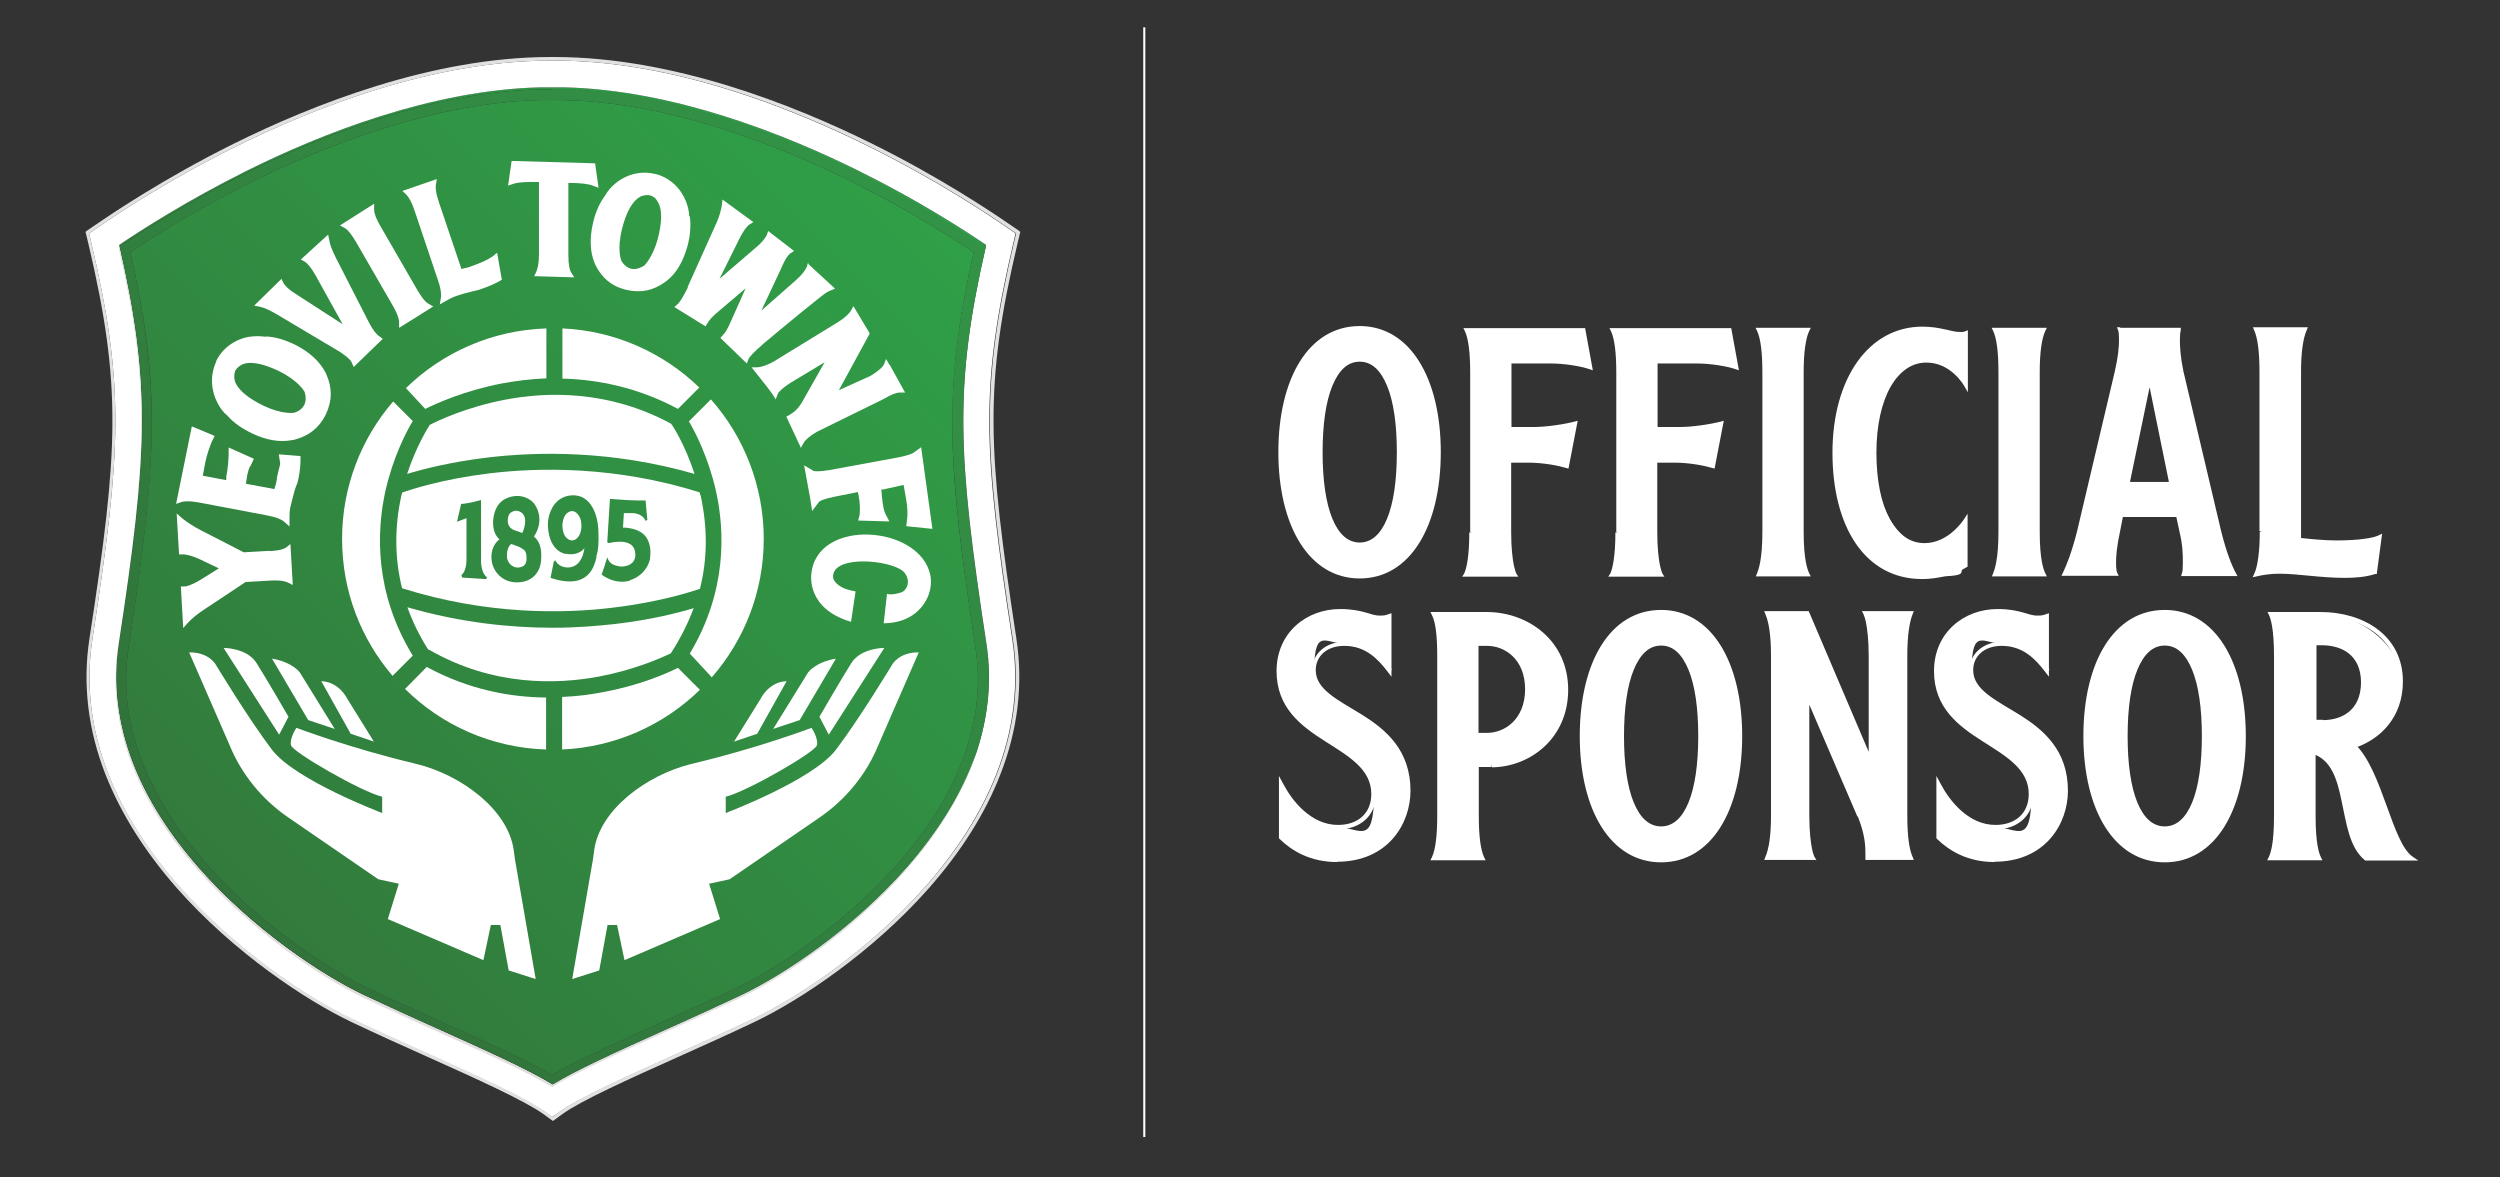
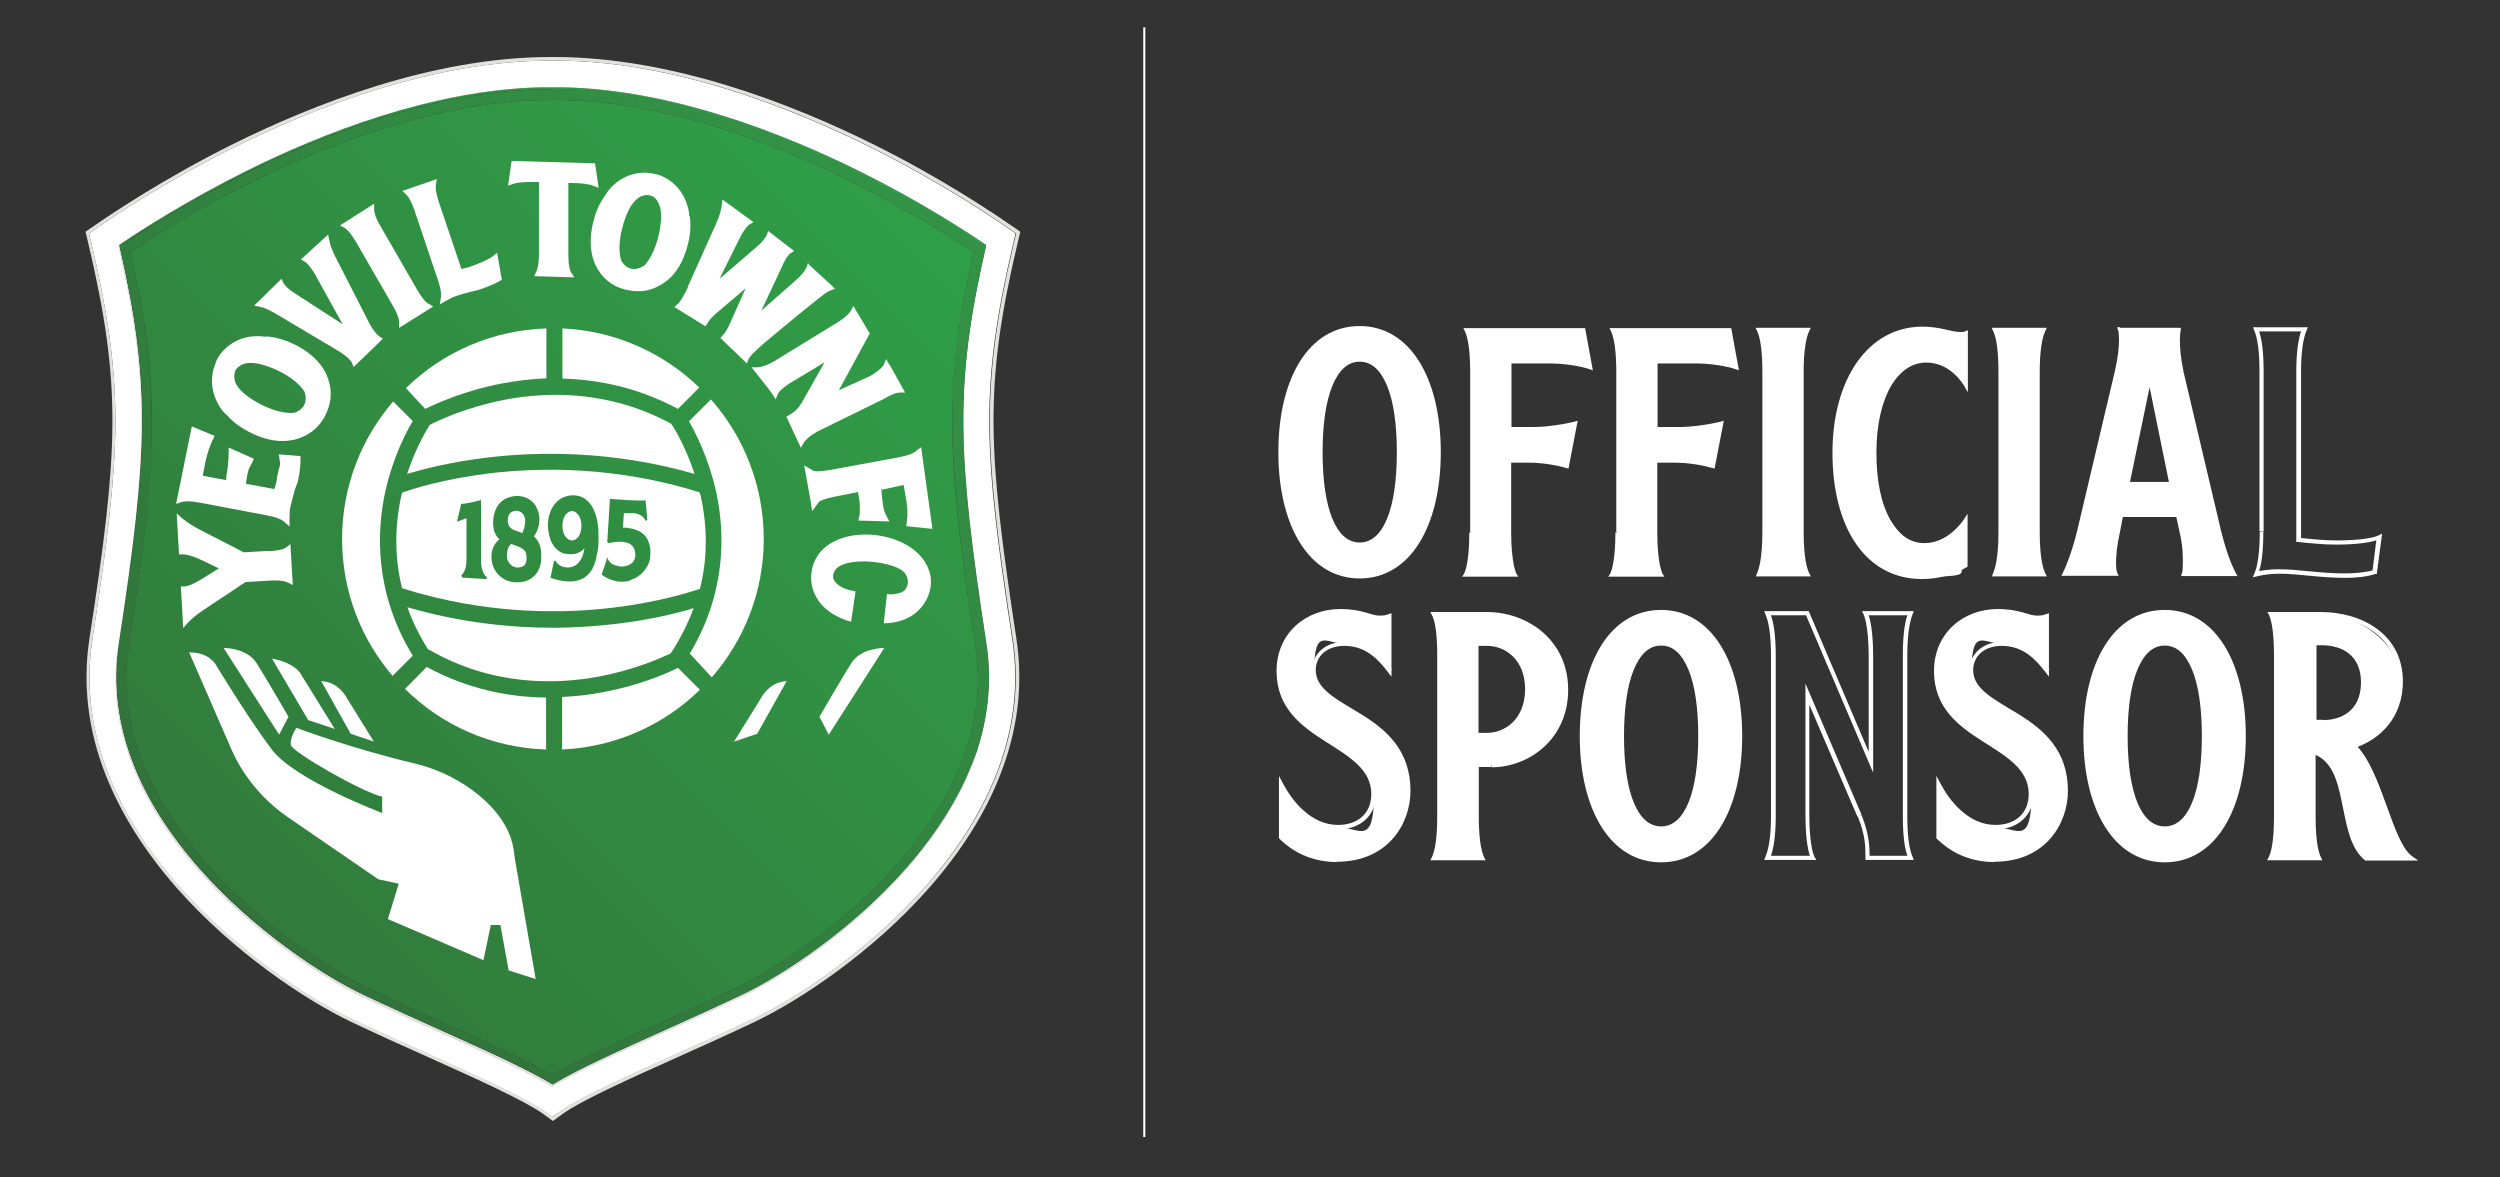
<svg xmlns="http://www.w3.org/2000/svg" id="Layer_1" version="1.1" viewBox="0 0 841.9 396.4">
  <rect x="0" y="0" width="841.9" height="396.4" fill="#333333" stroke="none" />
  <defs>
    <style>
      .st0 {
        fill: none;
      }

      .st1 {
        fill: url(#linear-gradient1);
      }

      .st2 {
        fill: #e1e1e0;
      }

      .st3 {
        fill: url(#linear-gradient);
      }

      .st4 {
        fill: #dfdedd;
      }

      .st5 {
        clip-path: url(#clippath-1);
      }

      .st6 {
        clip-path: url(#clippath-3);
      }

      .st7 {
        clip-path: url(#clippath-2);
      }

      .st8 {
        fill: #fff;
      }

      .st9 {
        clip-path: url(#clippath);
      }
    </style>
    <clipPath id="clippath">
      <path class="st0" d="M35.1,80.6s6.2,29.8,9.9,51.4c3.6,21.5-10.9,99.5-10.9,99.5,5.2,47.2,37,74.4,56.8,89.8,19.8,15.4,95.3,49.5,95.3,49.5l100.1-52.1c67.2-57.4,52.1-98.5,44.3-147.2-7.8-48.7,6.6-90.9,6.6-90.9,0,0-76-55.7-152-55.7S35.1,80.6,35.1,80.6" />
    </clipPath>
    <linearGradient id="linear-gradient" x1="-2" y1="-103" x2=".5" y2="-103" gradientTransform="translate(-9728.8 -9885.4) rotate(-45) scale(137.1 -137.1)" gradientUnits="userSpaceOnUse">
      <stop offset="0" stop-color="#327a3c" />
      <stop offset="1" stop-color="#2fa048" />
    </linearGradient>
    <clipPath id="clippath-1">
      <polyline class="st0" points="27.6 377.6 353.5 377.6 353.5 19.2 27.6 19.2 27.6 377.6" />
    </clipPath>
    <clipPath id="clippath-2">
      <polyline class="st0" points="38.9 366.1 332.9 366.1 332.9 30.1 38.9 30.1 38.9 366.1" />
    </clipPath>
    <clipPath id="clippath-3">
      <polyline class="st0" points="38.9 366.1 332.9 366.1 332.9 30.1 38.9 30.1 38.9 366.1" />
    </clipPath>
    <linearGradient id="linear-gradient1" x1="-2" y1="-103" x2=".5" y2="-103" gradientTransform="translate(-9728.8 -9885.4) rotate(-45) scale(137.1 -137.1)" gradientUnits="userSpaceOnUse">
      <stop offset="0" stop-color="#31723a" />
      <stop offset="1" stop-color="#329446" />
    </linearGradient>
  </defs>
  <path class="st8" d="M457.9,183.4c-8.7,0-13.3-12.3-13.3-31.1s4.6-31.2,13.3-31.2,13.2,12.4,13.2,31.2-4.6,31.1-13.2,31.1ZM457.9,110.5c-16.4,0-26.7,16.9-26.7,41.8s10.2,41.8,26.7,41.8,26.6-17,26.6-41.8-10.2-41.8-26.6-41.8Z" />
  <path class="st8" d="M457.9,183.4v.7c-9.6-.2-14-13-14-31.9,0-18.9,4.4-31.8,14-32,9.5.2,13.9,13.1,13.9,32,0,18.9-4.4,31.7-13.9,31.9v-1.4c3.9,0,7-2.7,9.2-8,2.2-5.3,3.3-13,3.3-22.4,0-9.4-1.1-17.1-3.3-22.4-2.2-5.3-5.2-8.1-9.2-8.1-4,0-7,2.8-9.2,8.1-2.2,5.3-3.3,13-3.3,22.4,0,9.4,1.1,17.1,3.3,22.4,2.2,5.3,5.3,8,9.2,8v.7ZM457.9,110.5v.7c-15.8,0-25.9,16.3-25.9,41.1,0,24.6,10.1,41,25.9,41.1,15.7,0,25.8-16.4,25.8-41.1,0-24.7-10.1-41-25.8-41.1v-1.4c16.9,0,27.3,17.5,27.3,42.5,0,24.9-10.3,42.5-27.3,42.5-17,0-27.4-17.6-27.4-42.5,0-25,10.3-42.5,27.4-42.5v.7Z" />
  <path class="st8" d="M495.6,179.2c0,11.2-1.8,14.2-1.8,14.2h16.3s-1.9-3-1.9-14.2v-24.2h6.4c5.2,0,10.3,1,13,1.8l2.7-14.2c-3.5.9-9.6,1.8-13.9,1.8h-8.2v-22.8h13.7c5.2,0,10.6,1,13.4,1.9l-2.2-12.4h-39.2c1.2,2.7,1.8,7.5,1.8,14.2v53.8Z" />
  <path class="st8" d="M495.6,179.2h.7c0,11.2-1.8,14.4-1.9,14.6l-.6-.4v-.7h16.3v.7l-.6.4c-.1-.2-2-3.3-2-14.6v-25h7.1c5.3,0,10.5,1,13.2,1.9l-.2.7h-.7c0-.1,2.7-14.3,2.7-14.3h.7c0,.1.2.8.2.8-3.6.9-9.7,1.8-14.1,1.8h-8.9v-24.3h14.4c5.3,0,10.8,1,13.6,2l-.2.7h-.7c0,.1-2.1-11.6-2.1-11.6h-38.6v-.7l.7-.3c1.3,2.9,1.9,7.7,1.9,14.5v53.8h-1.4v-53.8c0-6.6-.6-11.4-1.8-13.9l-.5-1h41l2.6,14.2-1.2-.4c-2.6-.9-8.1-1.9-13.2-1.9h-13v21.4s7.5,0,7.5,0c4.2,0,10.2-.9,13.7-1.8l1.1-.3-3.1,16.1-.8-.2c-2.6-.8-7.7-1.8-12.8-1.8h-5.7v23.5c0,5.5.5,9,.9,11.1.2,1,.5,1.7.6,2.2.2.4.2.5.2.5l.7,1.1h-18.9l.7-1.1s0-.1.2-.5c.5-1.3,1.5-5,1.5-13.3h.7Z" />
  <path class="st8" d="M544.8,179.2c0,11.2-1.8,14.2-1.8,14.2h16.3s-1.9-3-1.9-14.2v-24.2h6.4c5.2,0,10.3,1,13,1.8l2.7-14.2c-3.5.9-9.6,1.8-13.9,1.8h-8.2v-22.8h13.7c5.2,0,10.6,1,13.4,1.9l-2.2-12.4h-39.2c1.2,2.7,1.8,7.5,1.8,14.2v53.8Z" />
  <path class="st8" d="M544.8,179.2h.7c0,11.2-1.8,14.4-1.9,14.6l-.6-.4v-.7h16.3v.7l-.6.4c-.1-.2-2-3.3-2-14.6v-25h7.1c5.3,0,10.5,1,13.2,1.9l-.2.7h-.7c0-.1,2.7-14.3,2.7-14.3h.7c0,.1.2.8.2.8-3.6.9-9.7,1.8-14.1,1.8h-8.9v-24.3h14.4c5.3,0,10.8,1,13.6,2l-.2.7h-.7c0,.1-2.1-11.6-2.1-11.6h-38.6v-.7l.7-.3c1.3,2.9,1.9,7.7,1.9,14.5v53.8h-1.4v-53.8c0-6.6-.6-11.4-1.8-13.9l-.5-1h41l2.6,14.2-1.2-.4c-2.6-.9-8.1-1.9-13.2-1.9h-13v21.4s7.5,0,7.5,0c4.2,0,10.2-.9,13.7-1.8l1.1-.3-3.1,16.1-.8-.2c-2.6-.8-7.7-1.8-12.8-1.8h-5.7v23.5c0,5.5.5,9,.9,11.1.2,1,.5,1.7.6,2.2.2.4.2.5.2.5l.7,1.1h-18.9l.7-1.1s0-.1.2-.5c.5-1.3,1.5-5,1.5-13.3h.7Z" />
  <path class="st8" d="M606.7,125.3c0-6.7.6-11.5,1.9-14.2h-16.3c1.2,2.7,1.8,7.5,1.8,14.2v53.8c0,9.5-1.3,13-1.8,14.3h16.3c-.6-1.3-1.9-4.8-1.9-14.3v-53.8Z" />
  <path class="st8" d="M606.7,125.3h-.7c0-6.7.6-11.6,2-14.5l.7.3v.7h-16.3v-.7l.7-.3c1.3,2.9,1.9,7.7,1.9,14.5v53.8c0,9.6-1.3,13.2-1.9,14.6l-.7-.3v-.7h16.3v.7l-.7.3c-.7-1.4-2-5-2-14.6v-53.8h1.4v53.8c0,9.5,1.3,12.8,1.9,14l.5,1h-18.5l.4-1c.5-1.3,1.8-4.6,1.8-14v-53.8c0-6.6-.6-11.4-1.8-13.9l-.5-1h18.6l-.5,1c-1.2,2.5-1.9,7.2-1.9,13.9h-.7Z" />
  <path class="st8" d="M631.2,152.3c0-18.9,7.3-31.1,17.5-31.1s13.2,8,13.2,8v-17c-.5.2-1.1.2-1.6.2-3.3,0-6.7-1.8-12.9-1.8-17.5,0-29.6,16.8-29.6,41.8s10.7,41.8,29.5,41.8,10.8-1.4,14.6-3.9v-15s-5.4,8.2-13.8,8.2-16.9-12.3-16.9-31.1" />
  <path class="st8" d="M631.2,152.3h-.7c0-19,7.3-31.8,18.3-31.9,9.2,0,13.8,8.3,13.8,8.4l-.6.4h-.7v-17h.7l.3.7c-.7.3-1.4.2-1.9.3-3.6,0-6.8-1.8-12.9-1.8-17,0-28.8,16.3-28.9,41.1,0,24.5,10.6,41,28.8,41.1,5,0,10.6-1.4,14.2-3.7l.4.6h-.7v-15h.7l.6.4c0,0-5.5,8.5-14.4,8.5-11.1,0-17.6-12.9-17.7-31.9h1.4c0,9.3,1.6,17,4.5,22.3,2.9,5.3,6.8,8.1,11.7,8.1,4,0,7.3-1.9,9.6-3.9,2.3-2,3.6-4,3.6-4l1.3-2v17.8l-.3.2c-3.9,2.5-9.7,4-15,4-19.3,0-30.2-17.7-30.2-42.5,0-25.1,12.2-42.5,30.3-42.5,6.3,0,9.8,1.9,12.9,1.8.5,0,1,0,1.4-.2l1-.4v20.9l-1.4-2.4s-1.1-1.9-3.2-3.8c-2.1-1.9-5.2-3.8-9.4-3.8-4.8,0-8.9,2.8-12,8.1-3,5.3-4.8,12.9-4.8,22.3h-.7" />
  <path class="st8" d="M686.2,125.3c0-6.7.6-11.5,1.9-14.2h-16.3c1.2,2.7,1.8,7.5,1.8,14.2v53.8c0,9.5-1.3,13-1.8,14.3h16.3c-.6-1.3-1.9-4.8-1.9-14.3v-53.8Z" />
  <path class="st8" d="M686.2,125.3h-.7c0-6.7.6-11.6,2-14.5l.7.3v.7h-16.3v-.7l.7-.3c1.3,2.9,1.9,7.7,1.9,14.5v53.8c0,9.6-1.3,13.2-1.9,14.6l-.7-.3v-.7h16.3v.7l-.7.3c-.7-1.4-2-5-2-14.6v-53.8h1.4v53.8c0,9.5,1.3,12.8,1.9,14l.5,1h-18.5l.4-1c.5-1.3,1.8-4.6,1.8-14v-53.8c0-6.6-.6-11.4-1.8-13.9l-.5-1h18.6l-.5,1c-1.2,2.5-1.9,7.2-1.9,13.9h-.7Z" />
  <path class="st8" d="M716.4,163.1l7.5-36.2,7.4,36.2h-14.9ZM714,111.2c.3.7.4,1.9.4,3.7s-.3,5.7-1.4,10.5l-12.7,53.8c-1.8,7.2-3.7,11.7-4.9,14.2h16.9c-.3-.6-.5-1.7-.5-3.8s.3-5.8,1.3-10.4l1.1-5.7h19.2l1.2,5.7c1,4.7,1.1,8,1.1,10.4s-.1,3.1-.3,3.8h16.8c-1.3-2.5-3.1-7-5-14.2l-12.7-53.8c-1-4.9-1.2-8.3-1.2-10.7s.1-2.7.2-3.4h-19.7Z" />
  <path class="st8" d="M716.4,163.1h-.7c0-.1,8.2-39.8,8.2-39.8l8.3,40.5h-16.7l.2-.9h.7c0,.1,0-.6,0-.6h14l-6.5-31.9-6.8,32.8h-.7v-.9.7ZM714,111.2l.7-.3c.4.9.5,2.2.5,3.9,0,2.3-.3,5.8-1.4,10.7l-12.7,53.8h0c-1.8,7.3-3.7,11.8-4.9,14.3l-.7-.3v-.7h16.9v.7l-.6.3c-.4-.8-.6-2-.6-4.1,0-2.5.3-5.9,1.3-10.6l.7.2h-.7c0-.1,1.2-6.4,1.2-6.4h20.3l1.3,6.3c1,4.7,1.1,8.1,1.1,10.6,0,2.1,0,3.2-.3,4l-.7-.2v-.7h16.8v.7l-.6.3c-1.4-2.6-3.2-7.1-5-14.4h0s-12.7-53.9-12.7-53.9h0c-1-4.9-1.2-8.4-1.2-10.9,0-1.6.1-2.8.2-3.5h.7v.8h-19.7v-.7l.7-.3-.7.3v-.7h20.5v.8c-.2.7-.3,1.9-.3,3.3,0,2.4.2,5.8,1.2,10.6h-.7c0,.1.7,0,.7,0l12.7,53.8-.7.2.7-.2c1.8,7.2,3.6,11.6,4.9,14l.6,1.1h-19l.3-1c.2-.4.3-1.5.3-3.5,0-2.4,0-5.7-1.1-10.3l-1.1-5.1h-18s-1,5.1-1,5.1h0c-1,4.6-1.3,7.9-1.3,10.3,0,2,.2,3,.4,3.4l.5,1h-19.3l.5-1c1.2-2.5,3-6.9,4.8-14.1l.7.2-.7-.2,12.7-53.8c1.1-4.8,1.4-8.2,1.4-10.4,0-1.7-.1-2.9-.3-3.4l-.4-1h1.1v.7Z" />
-   <path class="st8" d="M761.5,179c0,6.7-.6,11.6-1.8,14.3,2.1-.5,4.9-.9,7.7-.9,6.7,0,13.8,1.4,22.2,1.4s7-.3,10-1.1l1.5-11.8c-2,1-7,1.8-14.6,1.8s-9-.5-12.5-.9v-56.6c0-6.7.7-11.5,1.9-14.3h-16.3c1.2,2.8,1.8,7.6,1.8,14.3v53.7Z" />
  <path class="st8" d="M761.5,179h.7c0,6.7-.6,11.7-1.9,14.6l-.7-.3-.2-.7c2.2-.5,5-.9,7.9-.9,6.8,0,13.9,1.4,22.2,1.4,3.4,0,6.9-.3,9.9-1.1l.2.7h-.7c0,0,1.5-11.9,1.5-11.9h.7c0,0,.3.7.3.7-2.3,1.1-7.3,1.9-14.9,1.9-4,0-9.1-.5-12.6-.9h-.6v-57.3c0-6.7.7-11.6,2-14.6l.7.3v.7h-16.3v-.7l.7-.3c1.3,3,1.9,7.8,1.9,14.6v53.7h-1.4v-53.7c0-6.6-.6-11.4-1.8-14l-.4-1h18.5l-.4,1c-1.2,2.7-1.9,7.4-1.9,14v56.6h-.7v-.7c3.5.4,8.6.9,12.5.9,7.5,0,12.5-.8,14.3-1.7l1.2-.6-1.8,13.6h-.5c-3.1,1-6.7,1.3-10.2,1.3-8.5,0-15.6-1.4-22.2-1.4-2.8,0-5.5.4-7.5.9l-1.4.3.6-1.3c1.1-2.5,1.8-7.4,1.8-14h.7Z" />
  <path class="st8" d="M450.5,289.6c16.9,0,24-12.6,24-23.2,0-26.9-31.9-26.3-31.9-40.8s4.1-8.8,10.3-8.8,12,4.8,15.2,9v-18.3c-1.3.4-2.2.5-3.2.5-3.3,0-5.7-2.2-13.4-2.2-11,0-20.7,7.6-20.7,20.2,0,24,31.9,23.4,31.9,41.4s-5,11.2-12,11.2-16-8.3-19.2-14.3v17.7c4,4,9.9,7.6,18.9,7.6Z" />
  <path class="st8" d="M450.5,289.6v-.7c16.5,0,23.3-12.1,23.3-22.5,0-13.1-7.7-19.4-15.6-24.4-7.9-5-16.2-8.4-16.3-16.4,0-5.4,4.5-9.5,11.1-9.5,7.9,0,12.5,5,15.8,9.3l-.6.4h-.7v-18.3h.7l.2.7c-1.4.4-2.4.5-3.5.5-3.7,0-5.8-2.2-13.4-2.2-10.6,0-19.9,7.3-20,19.5,0,11.6,7.7,17.2,15.6,22.4,7.9,5.1,16.3,9.5,16.3,19,0,7.3-5.4,11.9-12.7,11.9-10.1,0-16.6-8.6-19.8-14.7l.6-.3h.7v17.7h-.7l.5-.5c3.9,3.9,9.6,7.4,18.3,7.4v1.4c-9.1,0-15.3-3.8-19.4-7.8l-.2-.2v-21l1.4,2.6c3.1,5.9,9.4,13.9,18.5,13.9,6.7,0,11.2-3.9,11.2-10.4,0-8.4-7.6-12.7-15.6-17.8-8-5.1-16.3-11.2-16.3-23.6,0-13,10.1-20.9,21.4-20.9,7.8,0,10.4,2.3,13.4,2.2,1,0,1.8,0,3-.5l.9-.3v21.4l-1.3-1.7c-3.2-4.2-7.4-8.7-14.6-8.7-6,0-9.6,3.6-9.6,8.1-.1,6.6,7.5,10.1,15.6,15.1,8,5,16.3,11.9,16.3,25.6,0,10.9-7.4,23.9-24.8,23.9v-.7Z" />
  <path class="st8" d="M500.8,247.6h-3.7v-30.7h3.7c6.2,0,13.5,4.8,13.5,15.4s-7.3,15.3-13.5,15.3ZM502.3,257.6c12.5,0,24.9-9.4,24.9-25.3s-13-25.5-26.8-25.5h-17.7c1.3,2.7,1.8,7.5,1.8,14.2v53.8c0,6.7-.5,11.5-1.8,14.2h16.3c-1.2-2.7-1.8-7.5-1.8-14.2v-17.2h5.1Z" />
  <path class="st8" d="M500.8,247.6v.7h-4.4v-32.2h4.4c6.5,0,14.2,5.1,14.2,16.1,0,10.9-7.7,16-14.2,16v-1.4c5.8,0,12.7-4.4,12.8-14.6,0-10.3-6.9-14.7-12.8-14.7h-2.9v29.3h2.9v.7ZM502.3,257.6v-.7c12.1,0,24.2-9.1,24.2-24.6,0-15.6-12.6-24.7-26-24.7h-17.7v-.7l.7-.3c1.4,3,1.9,7.8,1.9,14.5v53.8c0,6.7-.5,11.5-1.9,14.5l-.7-.3v-.7h16.3v.7l-.7.3c-1.3-2.9-1.9-7.7-1.9-14.5v-18h5.8v1.4h-4.3v16.5c0,6.6.6,11.4,1.8,13.9l.5,1h-18.6l.5-1c1.2-2.5,1.8-7.2,1.8-13.9v-53.8c0-6.7-.5-11.4-1.8-13.9l-.5-1h18.9c14.1,0,27.5,9.7,27.5,26.2,0,16.3-12.8,26-25.7,26.1v-.7Z" />
  <path class="st8" d="M559.4,279c-8.7,0-13.3-12.3-13.3-31.1s4.6-31.2,13.3-31.2,13.2,12.4,13.2,31.2-4.6,31.1-13.2,31.1ZM559.4,206.1c-16.4,0-26.7,16.9-26.7,41.8s10.2,41.8,26.7,41.8,26.6-17,26.6-41.8-10.2-41.8-26.6-41.8Z" />
  <path class="st8" d="M559.4,279v.7c-9.6-.2-14-13-14-31.9,0-18.9,4.4-31.8,14-32,9.5.2,13.9,13.1,13.9,32,0,18.9-4.4,31.7-13.9,31.9v-1.4c3.9,0,7-2.7,9.2-8,2.2-5.3,3.3-13,3.3-22.4,0-9.4-1.1-17.1-3.3-22.4-2.2-5.3-5.2-8.1-9.2-8.1-4,0-7,2.8-9.2,8.1-2.2,5.3-3.3,13-3.3,22.4,0,9.4,1.1,17.1,3.3,22.4,2.2,5.3,5.3,8,9.2,8v.7ZM559.4,206.1v.7c-15.8,0-25.9,16.3-25.9,41.1,0,24.6,10.1,41,25.9,41.1,15.7,0,25.8-16.4,25.8-41.1,0-24.7-10.1-41-25.8-41.1v-1.4c16.9,0,27.3,17.5,27.3,42.5,0,24.9-10.3,42.5-27.3,42.5-17,0-27.4-17.6-27.4-42.5,0-25,10.3-42.5,27.4-42.5v.7Z" />
-   <path class="st8" d="M626.2,274.8c2.7,6.9,2.6,11.2,2.6,14.2h14.5c-1.2-2.8-1.8-7.5-1.8-14.2v-53.9c0-6.7.6-11.5,1.8-14.3h-15.1s1.8,3.1,1.8,14.3v35.9l-21.4-50.2h-13.4c1.2,2.8,1.9,7.6,1.9,14.3v53.9c0,6.7-.7,11.4-1.9,14.2h15.2s-1.8-3-1.8-14.2v-41l17.5,41Z" />
  <path class="st8" d="M626.2,274.8l.7-.3c2.6,6.5,2.7,10.8,2.7,13.8v.6h-.7v-.7h14.5v.7l-.7.3c-1.3-3-1.9-7.7-1.9-14.5v-53.9c0-6.7.6-11.6,1.9-14.6l.7.3v.7h-15.1v-.7l.6-.4c0,.2,1.9,3.4,1.9,14.7v39.4l-22.6-53h-12.9v-.7l.7-.3c1.3,3,2,7.8,2,14.6v53.9c0,6.7-.7,11.5-2,14.5l-.7-.3v-.7h15.2v.7l-.6.4c0-.2-1.9-3.3-1.9-14.6v-44.5l18.9,44.2h0s-.7.3-.7.3l-.7.3-16.2-37.7v37.4c0,5.5.5,9,.9,11.1.4,2.1.9,2.7.8,2.7l.7,1.1h-17.6l.4-1c1.2-2.7,1.9-7.3,1.9-13.9v-53.9c0-6.6-.7-11.3-1.9-14l-.4-1h15l20.2,47.4v-32.3c0-5.5-.5-9.1-.9-11.2-.4-2.1-.9-2.7-.8-2.8l-.6-1.1h17.5l-.4,1c-1.1,2.7-1.8,7.4-1.8,14v53.9c0,6.6.6,11.3,1.8,13.9l.4,1h-16.3v-1.4c0-3,0-6.9-2.6-13.3l.7-.3-.7.3.7-.3Z" />
  <path class="st8" d="M671.9,289.6c16.9,0,24-12.6,24-23.2,0-26.9-31.9-26.3-31.9-40.8s4.1-8.8,10.3-8.8,12,4.8,15.2,9v-18.3c-1.3.4-2.2.5-3.2.5-3.3,0-5.7-2.2-13.4-2.2-11,0-20.7,7.6-20.7,20.2,0,24,31.9,23.4,31.9,41.4s-5,11.2-12,11.2-16-8.3-19.2-14.3v17.7c4,4,9.9,7.6,18.9,7.6Z" />
  <path class="st8" d="M671.9,289.6v-.7c16.5,0,23.3-12.1,23.3-22.5,0-13.1-7.7-19.4-15.6-24.4-7.9-5-16.2-8.4-16.3-16.4,0-5.4,4.5-9.5,11.1-9.5,7.9,0,12.5,5,15.8,9.3l-.6.4h-.7v-18.3h.7l.2.7c-1.4.4-2.4.5-3.5.5-3.7,0-5.8-2.2-13.4-2.2-10.6,0-19.9,7.3-20,19.5,0,11.6,7.7,17.2,15.6,22.4,7.9,5.1,16.3,9.5,16.3,19,0,7.3-5.4,11.9-12.7,11.9-10.1,0-16.6-8.6-19.8-14.7l.6-.3h.7v17.7h-.7l.5-.5c3.9,3.9,9.6,7.4,18.3,7.4v1.4c-9.1,0-15.3-3.8-19.4-7.8l-.2-.2v-21l1.4,2.6c3.1,5.9,9.4,13.9,18.5,13.9,6.7,0,11.2-3.9,11.2-10.4,0-8.4-7.6-12.7-15.6-17.8-8-5.1-16.3-11.2-16.3-23.6,0-13,10.1-20.9,21.4-20.9,7.8,0,10.4,2.3,13.4,2.2,1,0,1.8,0,3-.5l.9-.3v21.4l-1.3-1.7c-3.2-4.2-7.4-8.7-14.6-8.7-6,0-9.6,3.6-9.6,8.1-.1,6.6,7.5,10.1,15.6,15.1,8,5,16.3,11.9,16.3,25.6,0,10.9-7.4,23.9-24.8,23.9v-.7Z" />
  <path class="st8" d="M729,279c-8.7,0-13.3-12.3-13.3-31.1s4.6-31.2,13.3-31.2,13.2,12.4,13.2,31.2-4.6,31.1-13.2,31.1ZM729,206.1c-16.4,0-26.7,16.9-26.7,41.8s10.2,41.8,26.7,41.8,26.6-17,26.6-41.8-10.2-41.8-26.6-41.8Z" />
  <path class="st8" d="M729,279v.7c-9.6-.2-14-13-14-31.9,0-18.9,4.4-31.8,14-32,9.5.2,13.9,13.1,13.9,32,0,18.9-4.4,31.7-13.9,31.9v-1.4c3.9,0,7-2.7,9.2-8,2.2-5.3,3.3-13,3.3-22.4,0-9.4-1.1-17.1-3.3-22.4-2.2-5.3-5.2-8.1-9.2-8.1-4,0-7,2.8-9.2,8.1-2.2,5.3-3.3,13-3.3,22.4,0,9.4,1.1,17.1,3.3,22.4,2.2,5.3,5.3,8,9.2,8v.7ZM729,206.1v.7c-15.8,0-25.9,16.3-25.9,41.1,0,24.6,10.1,41,25.9,41.1,15.7,0,25.8-16.4,25.8-41.1,0-24.7-10.1-41-25.8-41.1v-1.4c16.9,0,27.3,17.5,27.3,42.5,0,24.9-10.3,42.5-27.3,42.5-17,0-27.4-17.6-27.4-42.5,0-25,10.3-42.5,27.4-42.5v.7Z" />
  <path class="st8" d="M782.3,243.2h-2.9v-26.6h2.9c6.2,0,13.5,3.2,13.5,13.3s-7.3,13.3-13.5,13.3ZM764.9,206.8c.6,1.2,1.8,4.6,1.8,14.2v53.8c0,9.5-1.2,12.9-1.8,14.2h16.3c-.6-1.3-1.8-4.7-1.8-14.2v-21.6c13.4,4.3,8,28.1,17.6,35.8h15.3c-7.4-5.2-10.3-29.2-19.4-37.8,8.7-2.9,15.8-10.1,15.8-21.7s-13.3-22.7-27-22.7h-16.9Z" />
  <path class="st8" d="M782.3,243.2v.7h-3.7v-28h3.7c3.2,0,6.7.8,9.5,3,2.8,2.2,4.7,5.8,4.7,11,0,5.2-1.9,8.8-4.7,11-2.8,2.2-6.3,3-9.5,3v-1.4c6,0,12.7-3,12.8-12.6,0-9.6-6.8-12.5-12.8-12.6h-2.2v25.1h2.2v.7ZM764.9,206.8l.6-.3c.7,1.4,1.9,4.8,1.9,14.5v53.8c0,9.6-1.2,13.1-1.9,14.5l-.7-.3v-.7h16.3v.7l-.7.3c-.7-1.4-1.9-4.9-1.9-14.5v-22.6l.9.3c7.2,2.3,9.2,9.7,10.7,17.1,1.5,7.5,2.7,15.2,7.2,18.8l-.5.6v-.7h15.3v.7l-.4.6c-7.8-5.7-10.6-29.6-19.5-37.9l-.9-.8,1.1-.4c8.5-2.9,15.3-9.8,15.3-21,0-14.9-12.8-21.9-26.2-22h-16.9v-.7l.6-.3-.6.3v-.7h16.9c13.9,0,27.7,7.5,27.7,23.4,0,11.9-7.4,19.4-16.3,22.4l-.2-.7.5-.5c9.2,9,12.3,33.1,19.3,37.8l1.9,1.3h-17.9l-.2-.2c-5.1-4.2-6.1-12.2-7.7-19.6-1.5-7.5-3.5-14.1-9.7-16.1l.2-.7h.7v21.6c0,9.5,1.2,12.7,1.8,13.9l.5,1h-18.6l.5-1c.6-1.2,1.8-4.4,1.8-13.9v-53.8c0-9.6-1.2-12.8-1.7-13.9l-.5-1h1.2v.7Z" />
  <polyline class="st8" points="385.7 9.2 385.7 382.9 385 382.9 385 9.2" />
  <g class="st9">
    <path class="st3" d="M185.9,33.7h-.1s0,0,0,0h-3.6c-36.3.8-73.3,15.6-97.9,27.8-18.1,9-32.4,18.1-40.4,23.4,5.3,23.4,7.4,40.7,7.2,59.2-.2,20.2-3,42.4-7.8,74-2,12.8-.4,25.9,4.7,38.8,4.5,11.4,11.7,22.9,21.5,34,17.8,20.2,40.4,35.2,54.3,41.8,8.4,4,17.3,8,25.9,11.9,14.9,6.7,27.9,12.6,36.2,17.4,8.3-4.8,21.3-10.7,36.2-17.4,8.6-3.9,17.5-7.9,25.9-11.9,13.9-6.6,36.5-21.6,54.3-41.8,9.8-11.1,17-22.5,21.5-34,5.1-12.9,6.7-26,4.7-38.8-4.8-31.6-7.7-53.8-7.8-74-.1-18.5,1.9-35.8,7.2-59.2-8-5.3-22.4-14.4-40.4-23.4-24.7-12.3-61.7-27.1-98.1-27.8h-3.5M186.1,29.4h-.1s-3.7,0-3.7,0c-36.9.8-74.3,15.7-99.4,28.2-19.8,9.9-35.3,19.8-42.8,24.9,0,.2,0,.4.1.5,7.7-5.2,22.9-15,42.4-24.7,25.1-12.5,62.5-27.4,99.4-28.2h3.7s.1,0,.1,0h3.6c37,.8,74.5,15.7,99.6,28.2,19.8,9.9,35.3,19.8,42.8,24.9-10.8,46.9-9.7,70.3.1,134.3,1.8,11.8.8,23.7-3.1,35.6,4.1-12.1,5.2-24.3,3.3-36.3-9.8-64-10.9-87.3-.1-134.3-7.5-5.1-23-15.1-42.8-24.9-25.2-12.5-62.7-27.4-99.6-28.2h-3.6" />
  </g>
  <g class="st5">
    <path class="st8" d="M186.1,376.2l-2.6-1.8c-6.6-4.6-22.2-11.7-38.8-19.2-8.7-3.9-17.6-7.9-26.2-12-15-7.1-39.2-23.2-58.3-44.8-10.7-12.2-18.7-24.9-23.7-37.7-5.9-15-7.7-30.2-5.4-45.3,9.8-63.8,11-85.3-.4-133.8l-.7-3,2.5-1.7c6.3-4.4,23.6-16,46.4-27.3,26.7-13.3,66.7-29.1,106.3-29.2h.7s.1,0,.1,0h.1s.5,0,.5,0h.2c39.6,0,79.6,15.9,106.3,29.2,22.9,11.4,40.1,22.9,46.4,27.3l2.5,1.7-.7,3c-11.4,48.5-10.2,70-.4,133.8,2.3,15,.5,30.3-5.4,45.3-5,12.8-13,25.5-23.7,37.7-19.1,21.7-43.3,37.7-58.3,44.8-8.6,4.1-17.5,8.1-26.2,12-16.6,7.5-32.2,14.5-38.8,19.2l-2.6,1.8M40.1,82.5c10.8,46.9,9.7,70.3-.1,134.3-2.1,13.5-.4,27.1,4.9,40.6,4.6,11.8,12.1,23.6,22.1,35,18.2,20.6,41.2,35.9,55.4,42.7,8.5,4,17.4,8.1,26,11.9,15.8,7.1,29.7,13.4,37.7,18.3,8-4.9,21.9-11.2,37.7-18.3,8.6-3.9,17.5-7.9,26-11.9,14.2-6.8,37.3-22,55.4-42.7,10-11.4,17.5-23.2,22.1-35,5.3-13.5,7-27.2,4.9-40.6-9.8-64-10.9-87.3-.1-134.3-7.5-5.1-23-15.1-42.8-24.9-25.2-12.5-62.7-27.4-99.6-28.2h-3.6s-.1,0-.1,0h-3.7c-36.9.8-74.3,15.7-99.4,28.2-19.8,9.9-35.3,19.8-42.8,24.9" />
    <path class="st8" d="M90.7,185.5l-8.6.5-14.6-7.5c-2.5-1.3-4.6-2.7-6.2-4l-1.8-1.6.8,13.8h1.1c1.2-.1,3.3.5,5.8,1.6l6.5,3.1-6.1,3.8c-3.3,2-4.9,2.3-5.5,2.3h-1.2s.8,14,.8,14l1.6-1.8c1.3-1.4,3.2-3,5.7-4.6l13.7-9.1,8.6-.5c3.9-.2,5.3.5,5.7.7l1.6.8-.8-13.8-1.5,1.2c-.4.3-1.7,1-5.6,1.2" />
    <path class="st8" d="M93.3,161.2c-.4,1.9-.4,1.9-.9,3.5l-9.6-1.8.5-3.1c.6-2.8,1-2.5,1.6-4l.6-1.3-8.5-3.8v2.1c0,1.8-.3,5.4-.8,7.7v1.2c-.1,0-7.9-1.5-7.9-1.5l.8-4.3c.5-2.6,1.6-5.7,2.2-7.1l1-2-7.7-3.2-5.3,26.1,1.7-.6c.8-.3,2.5-.5,5.9.1l23.2,4.4c2.6.5,4.6,1.2,5.6,2.1l1.8,1.6v-2.8c0-1.3,0-2.7.4-4.2.4-1.7.9-3.5,1.4-5.4.7-2.2.8-1.5,1.3-4.2.4-2,.6-4,.6-6.2v-.9s-7.3-.6-7.3-.6l.4,2.7c.2,1-.2,1-1.1,5.4" />
    <path class="st8" d="M101.3,87.4l1.3.7c.9.5,2.3,2.2,3.6,4.5l9.2,16.6-15.8-10.2c-2.3-1.4-3.8-2.9-4.2-3.8l-.6-1.3-9.2,9,1.9.4c1.9.4,3.5,1.3,5.8,2.6l21,12.5c3.1,2,4,3.2,4.2,3.8l.6,1.4,9.8-9.5-1.1-.8c-1.1-.7-2.3-2.3-3.5-4.6l-11.3-22.1c-1.3-2.7-1.8-3.9-2.1-5.7l-.4-1.9-9.2,8.4Z" />
    <path class="st8" d="M140.5,97.6l-12.3-21.3c-1.5-2.5-2.2-4.4-2.2-5.7v-2s-11.5,7.3-11.5,7.3l1.6.9c1.1.6,2.3,2.2,3.8,4.7l12.3,21.3c2.1,3.6,2.2,5.2,2.2,5.8v1.8c.1,0,11.5-7.2,11.5-7.2l-1.6-.9c-1.4-.8-2.8-3-3.8-4.7" />
    <path class="st8" d="M165.6,86.5c-.7.6-3,1.8-7.2,3.3-1.7.6-1.4.3-3,.8l-7.6-22.5c-1.1-3.3-1.2-5.1-1-6l.3-1.8-11.6,4,1.3,1.2c.9.9,1.9,2.7,2.8,5.4l7.8,23.2c1.2,3.4,1.2,5.2,1.1,6l-.4,2.4,2.3-1.3c1.2-.7,2.5-1.3,3.8-1.7,1.7-.6,2.3-.7,4.2-1.2,2.2-.6,1.9-.3,4.3-1.2,2.2-.8,4.1-1.6,5.6-2.5l.7-.4-1.6-9.1-1.8,1.5Z" />
    <path class="st8" d="M201.6,63.4l-1.2-8.4-28.1-.8-1.2,8.3,2.1-.7c1.3-.4,4.1-.6,7.7-.5h.6s0,24.3,0,24.3c0,3.9-.7,5.3-.9,5.9l-.7,1.5,13.5.4-1.1-1.7c-.4-.7-.9-2.2-.9-5.9v-24.2s.6,0,.6,0c3.6,0,6.4.4,7.6.9l2.1.8Z" />
    <path class="st8" d="M272.2,88.5h-.1c0,.1-.4,1.3-.4,1.3-.5,1.3-1.7,2.8-3.6,4.5l-11.7,10.3,6.8-14.5c1.3-3.2,2.6-4.6,3-4.8l1.2-.8-8.7-6.7-.5,1.4c-.2.4-1.1,2.1-3.8,4.3l-12.1,10.4,6.8-13.7c1.2-2.4,2.4-4,3.3-4.6l1.3-.8-10.4-7.6-.2,1.8c-.2,1.4-.7,3.5-1.7,5.8-1.1,2.4-8.7,19.3-9.8,21.8v.3c-1.3,2.6-2.6,4.9-3.5,5.6l-1,.9,10.5,6.5.6-1c.7-1.2,1.7-2.3,3.6-3.9l9.3-7.9-5,11.2c-1,2.3-1.7,3.6-2.7,4.6l-.8.9,8.9,8.6.5-1.3c.4-1.1,2.3-2.9,4.5-4.8l.4-.4c10.4-8.7,17.1-14.1,18.4-15.1,1.9-1.5,2.8-2.3,4.2-2.9l1.7-.7-9-8.3Z" />
    <path class="st8" d="M299.6,123l-1.2-2.1-.8,2s-.8,1.5-4.5,3.7l-10.6,4.8,10.4-19.1-5.5-9.2-.9,1.6c-.5.8-1.6,2.1-4.5,3.9l-21.2,13c-2.9,1.7-5,2.1-5.9,2.1h-1.8s5.3,6.7,5.3,6.7c1,1.3,2,2.6,2.8,4.1l.8-2c0-.1.9-1.5,4.4-3.7l11.3-6.8-7.7,13.6c-1.6,2.6-3.1,3.5-4.1,4.1l-1.1.6,4.9,10.5.9-1.6c.6-1.1,2.1-2.4,4.5-3.8l22.4-11c2.4-1.4,4.2-2.2,5.5-2.2h1.8s-5.2-9.4-5.2-9.4Z" />
    <path class="st8" d="M239.4,134.5l-7.4,7.4c2.2,3.7,6.5,12.1,9.1,23.4,3,13.5,3.8,33.7-8.8,54.8l7.4,8c10.9-12.5,17.5-28.8,17.5-46.6s-6.7-34.5-17.8-47" />
    <path class="st8" d="M184,127.5v-16.9c-18.4.6-35,8.1-47.3,20.1l6.5,7c3.9-1.9,13.3-6.2,26-8.6,4.4-.8,9.4-1.5,14.9-1.7" />
    <path class="st8" d="M164,154.1c16.6-2,41.8-2.6,69.9,5.5-3.3-10.1-7.6-16.6-7.7-16.6l-.2-.3c-21-11.4-41.9-10.8-55.9-8.1-13.1,2.5-22.7,7.1-25.4,8.5-.6,1-4.5,7.1-7.6,16.5,5.2-1.6,14.5-4,26.9-5.5" />
    <path class="st8" d="M235.5,130.5c-12-11.6-28.2-19.1-46.1-19.9v16.9c11.8.3,25.3,2.9,38.9,10.2l7.2-7.2Z" />
    <path class="st8" d="M144.5,218.8c21.5,12.4,43.1,11.7,57.4,9,11.4-2.2,20.1-5.9,24-7.8l.2-.3c3.1-4.8,5.6-9.8,7.5-14.9-5.3,1.6-14.3,3.9-26.2,5.3-6.1.7-13.3,1.3-21.3,1.3-14.1,0-31-1.7-48.9-6.9,1.7,4.8,4,9.5,6.9,14.1l.4.3Z" />
    <path class="st8" d="M139,220.8c-13-21.3-12.2-41.9-9.2-55.5,2.6-11.4,7-19.9,9.2-23.5l-6.6-6.6c-10.7,12.4-17.2,28.6-17.2,46.3s6.4,33.7,17,46.1l6.8-6.8Z" />
    <path class="st8" d="M173.1,178.5c.8.3,1.9.7,2.8,1,.4-.9,2.1-5.1-.3-6.9-.8-.6-1.9-.8-2.8-.4-.8.3-1.8.9-1.8,3.1,0,0-.2,2.3,2.1,3.2" />
    <path class="st8" d="M175.5,184.5c-1.1-.6-3.4-1.3-3.4-1.3h0c-1.2,1.1-1.4,2.7-1.4,4.2,0,1.6,1.5,4,4.1,3.7,2.4-.3,2.6-2,2.5-3.7-.1-1.8-.7-2.2-1.7-2.8" />
    <path class="st8" d="M194,172.6c-.7-.5-1.4-.5-1.4-.5,0,0-2.9,0-3.2,4.7,0,0-.1,2.4,1,3.9,1.2,1.5,2.4,1.5,3.3,1,1-.5,2.1-2,2.1-4.7s-1.2-3.9-1.8-4.4" />
    <path class="st8" d="M235.8,166.7c0-.3-.1-.6-.2-.9-28.3-8.9-54.1-8.4-70.7-6.4-15.7,1.9-26.5,5.4-29.5,6.5,0,.3-.1.5-.2.8-2.4,10.8-2.3,21.4.2,31.4,28.5,9,54.5,8.6,71.3,6.5,14.9-1.8,25.4-5.1,29-6.3,2.6-10.2,2.6-20.7.2-31.7M163.5,195l-7.9-.5-.2-.9s1.7-.9,1.7-5.3v-13.8l-3.2,1.2,1.4-6s2,0,6.7-1.3v19.9s-.3,4.4,2,6.1l-.3.7ZM182.2,188.9c-.4,4.3-3.5,7.4-8.5,7.2-4.8-.1-8.4-4.1-8.2-8.9.1-3,1.6-4.7,2.7-5.6h0s-2.8-1.9-2-7.4c.9-5.5,4.4-6.7,6.8-7.1,2.4-.4,5.2.5,6.8,2.4,1.6,2,3.2,6.4,0,11.2h0c1.8,1.4,2.8,3.9,2.4,8.1M200.9,187.5c-.6,2.3-2.1,11.6-15.5,7.1l1.1-5.5.5-.4s1,2.4,4.2,2.4c3.1,0,5-2.5,5.6-6.3v-.2s0,0,0,0c0,0-1.8,2.7-6.1,1.9h-.5c-5-1.4-5.7-7.4-5.7-10,0-2.6,1.5-9.3,8.1-9.7,6.6-.3,8.7,6.9,8.9,11.6.2,4.6,0,6.8-.7,9M212.2,195.5c-5.2,1.6-9.6-2-9.6-2l.9-2.6,1-3.2c.8,2.3,2.2,2.6,3.9,3,1.7.4,6.5-.3,5.4-5.2-1-4.7-8.8-2.6-8.8-2.6l-.5-.3.9-14.6c9.5.8,12,.5,12,.5l.6,6.6-.6.3c-1.2-2.8-4.6-2.6-4.6-2.6h-2.7c0,0-.3,4.9-.3,4.9.8,0,1.1,0,1.1,0,4.9.6,7.5,2.5,8.1,7.2.1,1.1,0,2.5-.1,3.4-.8,3.4-3.4,6.1-6.8,7.1" />
    <path class="st8" d="M297.1,164.9h0l7.2-1.6.9,5.1c.4,2.3.5,4.9.3,6.2l-.3,2.6,8.8.9-3.8-27.5-2.3,1.7c-.5.4-1.8,1-5.2,1.7l-23.4,4.3c-3.5.6-5,.4-5.3.3l-3.2-1.9,2.1,11.5.6,3.9,2.4-3.2c.3-.2,1.5-.9,5-1.6l8-1.6.3,1.5c.5,2.5.4,5,.3,6.1l-.5,2,10.5.3-1.4-2.7c-.5-1.1-.7-2.5-.9-3.9-.2-1.5-.3-2.9-.4-4.4" />
    <path class="st8" d="M89.3,113.4c-1.9-.3-3.7-.2-5.3,0-4.8.8-9.1,3.8-11.2,8.2h0c0,.1,0,.2,0,.2h0c-2.1,4.6-1.8,9.7.5,14,.8,1.5,1.8,3,3.3,4.2,2.1,2.4,5,4.4,8.4,6,4.8,2.3,9.4,3,13.4,2.2.3,0,.7-.1,1-.2,4.4-1.2,8-3.7,10.3-8.4h0c2.3-4.8,2.1-9.1.3-13.3-.1-.3-.3-.6-.4-.9-1.9-3.6-5.3-6.8-10-9.2-3.4-1.7-6.7-2.7-9.9-2.9M102.5,131.8s1,2.3,0,4.5h0c-1.1,2.2-3.5,2.7-3.5,2.7,0,0-4,.7-10.5-2.5-4.5-2.2-7.5-4.6-8.9-7h0s0-.2-.2-.4c-.3-.6-.4-1.2-.5-1.8h0c0-.8,0-1.6.3-2.4h0c.4-.8,1-1.3,1.6-1.7h0c.5-.4,1.1-.6,1.7-.8.3,0,.5-.1.5-.1h0c2.7-.4,6.5.5,11,2.7,6.5,3.2,8.4,6.7,8.4,6.7" />
    <path class="st8" d="M232.1,73c0-1.9-.5-3.6-1.1-5.2-1.8-4.5-5.5-8-10.2-9.2h-.1s0,0,0,0h-.1c-4.7-1.2-9.7.1-13.4,3.2-1.3,1.1-2.5,2.4-3.4,4-1.9,2.6-3.3,5.7-4.1,9.3-1.2,5.1-1,9.7.5,13.4.1.3.3.6.4.9,2,4,5.2,7,10.3,8.2h0c5.1,1.2,9.2.1,12.9-2.5.3-.2.5-.4.8-.6,3.2-2.5,5.5-6.5,6.9-11.6,1-3.6,1.2-7,.8-10.2M216.8,89.5s-2,1.5-4.3,1h0c-2.3-.6-3.3-2.8-3.3-2.8,0,0-1.5-3.7.3-10.7,1.2-4.8,2.9-8.2,5-10h0s.1-.1.4-.3c.5-.4,1.1-.7,1.6-.8h.1c.7-.2,1.5-.3,2.3-.1h0c.8.2,1.4.6,1.9,1.1h0c.4.5.7,1,1,1.6.1.3.2.4.2.4h0c1,2.6.8,6.4-.4,11.2-1.8,6.9-4.8,9.5-4.8,9.5" />
    <path class="st8" d="M97.1,241.3s-7.4-12.8-10.7-18c-3.3-5.2-11.1-5.1-11.1-5.1l18.7,29.2,3.2-6.1Z" />
    <path class="st8" d="M112.8,245.6l-11.8-19.1s-2.4-3.5-9.4-4.7l12.2,20.7,9,3Z" />
    <path class="st8" d="M126,249.9l-9-14.5s-2.7-5.8-8.8-6l9.9,17.7,8,2.7Z" />
    <path class="st8" d="M162.8,323.3l2.5-11.8h3.2c0,0,2.8,15.3,2.8,15.3l9.1,2.9-7-40.4-.4-3c-1.9-13.7-17.7-25.3-32.6-29-.3,0-.5-.1-.8-.2-21.9-5.2-39.8-12-39.8-12,0,0-2.4,3.6-1.8,5.9.6,2.3,23.6,15.6,30.7,17.3v5.5c.1,0-29.2-11-37.1-21.3-7.9-10.4-18.9-28.6-18.9-28.6,0,0-2.2-4.3-9-4.2l13.6,31.2c4,9.8,10.9,18.3,19.8,24.4l30.3,20.8,6.9,1.5-3.7,11.9,32.1,13.8Z" />
    <path class="st8" d="M189.3,252.4c18-.8,34.3-8.3,46.4-20.1l-7.4-7.4c-4.2,2.1-13.3,6-25.3,8.2-4.1.8-8.7,1.4-13.7,1.6v17.6Z" />
    <path class="st8" d="M183.9,234.9c-12.2-.1-26.2-2.7-40.2-10.3l-7.3,7.4c12.3,12.2,29,19.8,47.5,20.4v-17.5Z" />
    <path class="st8" d="M288,199.1c-5.2-.7-7-3.1-7.4-4.3,0-.3-.1-1,0-1.3,1.1-6.5,18.7-4.9,23.3-1.3h0c.7.5,1.2,1.3,1.5,2,.8,1.9.2,4.2-1.6,5.2h0s-3.3,1.2-5.1.6l-1.1,9.9c9.7-.1,13.8-5.9,15.2-9.8.7-2.1.9-4.3.5-6.4-3.4-16.9-38.5-19.5-40.1-.2,0,0-1.7,11.5,13.4,15.9l1.5-10.1Z" />
    <path class="st2" d="M186.9,20.4h.1c39.6,0,79.7,15.9,106.3,29.2,22.9,11.4,40.1,22.9,46.4,27.3l2.5,1.7-.7,2.9c-11.4,48.5-10.2,70-.4,133.9,2.3,15,.5,30.2-5.4,45.2-5,12.8-13,25.5-23.7,37.6-19.1,21.7-43.3,37.7-58.3,44.8-8.6,4.1-17.5,8.1-26.2,12-16.6,7.5-32.2,14.5-38.8,19.2l-2.6,1.9-2.6-1.9c-6.5-4.6-22.2-11.7-38.8-19.2-8.7-3.9-17.6-7.9-26.2-12-15-7.1-39.2-23.2-58.3-44.8-10.7-12.2-18.7-24.8-23.7-37.6-5.9-15-7.7-30.2-5.4-45.2,9.8-63.8,11-85.3-.4-133.9l-.7-2.9,2.5-1.7c6.3-4.4,23.6-16,46.4-27.3,26.7-13.3,66.8-29.1,106.4-29.2h.7s.2,0,.2,0h.2s.5,0,.5,0h.1M186.9,19.2h-.6s-.1,0-.1,0h-.1s-.5,0-.5,0h-.2c-39.8,0-80.1,16-106.9,29.3-22.9,11.4-40.2,23-46.6,27.4l-2.5,1.7-.6.5.2.8.7,2.9c11.4,48.3,10.2,69.8.4,133.4-2.3,15.2-.5,30.6,5.5,45.8,5.1,12.9,13.1,25.7,23.9,38,19.2,21.8,43.6,37.9,58.7,45.1,8.6,4.1,17.5,8.1,26.2,12l.5-1.1-.5,1.1c16.5,7.4,32.1,14.5,38.5,19l2.6,1.9.7.5.7-.5,2.6-1.9c6.5-4.6,22-11.6,38.5-19h0c8.7-3.9,17.6-7.9,26.2-12,15.1-7.2,39.5-23.3,58.7-45.1,10.8-12.3,18.9-25.1,23.9-38,6-15.2,7.8-30.6,5.5-45.8-9.7-63.7-11-85.1.4-133.4l.7-2.9.2-.8-.6-.5-2.5-1.7c-6.4-4.4-23.6-16-46.6-27.4-26.8-13.3-67.1-29.2-106.9-29.3h-.1" />
    <path class="st8" d="M276,241.3s7.4-12.8,10.7-18c3.3-5.2,11.1-5.1,11.1-5.1l-18.7,29.2-3.2-6.1Z" />
-     <path class="st8" d="M260.3,245.6l11.8-19.1s2.4-3.5,9.4-4.7l-12.2,20.7-9,3Z" />
    <path class="st8" d="M247.1,249.9l9-14.5s2.7-5.8,8.8-6l-9.9,17.7-8,2.7Z" />
-     <path class="st8" d="M210.3,323.3l-2.5-11.8h-3.2c0,0-2.8,15.3-2.8,15.3l-9.1,2.9,7-40.4.4-3c1.9-13.7,17.7-25.3,32.6-29,.3,0,.5-.1.8-.2,21.9-5.2,39.8-12,39.8-12,0,0,2.4,3.6,1.8,5.9-.6,2.3-23.6,15.6-30.7,17.3v5.5c-.1,0,29.2-11,37.1-21.3,7.9-10.4,18.9-28.6,18.9-28.6,0,0,2.2-4.3,9-4.2l-13.6,31.2c-4,9.8-10.9,18.3-19.8,24.4l-30.3,20.8-6.9,1.5,3.7,11.9-32.1,13.8Z" />
    <g class="st7">
      <g class="st6">
        <path class="st1" d="M185.9,362c-8.3-4.8-21.3-10.7-36.2-17.4-8.6-3.9-17.5-7.9-25.9-11.9-13.9-6.6-36.5-21.6-54.3-41.8-9.8-11.1-17-22.5-21.5-34-5.1-12.9-6.7-26-4.7-38.8,4.8-31.6,7.7-53.8,7.8-74,.1-18.5-1.9-35.8-7.2-59.2,8-5.3,22.4-14.4,40.4-23.4,24.6-12.2,61.5-27,97.9-27.8h3.6s0,0,0,0h.1s3.5,0,3.5,0c36.4.7,73.4,15.5,98.1,27.8,18.1,9,32.4,18.1,40.4,23.4-5.3,23.4-7.4,40.7-7.2,59.2.2,20.2,3,42.4,7.8,74,2,12.8.4,25.9-4.7,38.8-4.5,11.4-11.7,22.9-21.5,34-17.8,20.2-40.4,35.2-54.3,41.8-8.4,4-17.3,8-25.9,11.9-14.9,6.7-27.9,12.6-36.2,17.4M185.9,30.1h-.1s-3.7,0-3.7,0c-36.9.8-74.3,15.7-99.4,28.2-19.5,9.7-34.7,19.5-42.4,24.7,10.7,46.6,9.5,70-.2,133.7-2.1,13.5-.4,27.1,4.9,40.6,4.6,11.8,12.1,23.6,22.1,35,18.2,20.6,41.2,35.9,55.4,42.7,8.5,4,17.4,8.1,26,11.9,15.8,7.1,29.7,13.4,37.7,18.3,8-4.9,21.9-11.2,37.7-18.3,8.6-3.9,17.5-7.9,26-11.9,14.2-6.8,37.3-22,55.4-42.7,10-11.4,17.5-23.2,22.1-35,.6-1.4,1.1-2.9,1.6-4.3,3.8-11.9,4.9-23.8,3.1-35.6-9.8-64-10.9-87.3-.1-134.3-7.5-5.1-23-15.1-42.8-24.9-25.2-12.5-62.7-27.4-99.6-28.2h-3.6" />
        <path class="st4" d="M40.3,83c-.1,0-.3.2-.4.3,10.8,46.9,9.7,70.3-.1,134.3-.6,3.7-.8,7.4-.9,11v.4c0,9.7,2,19.5,5.8,29.2,4.6,11.8,12.1,23.6,22.1,35,18.2,20.6,41.2,35.9,55.4,42.7,8.5,4,17.4,8.1,26,11.9,15.8,7.1,29.7,13.4,37.7,18.3h0c8-4.9,21.9-11.2,37.7-18.3,8.6-3.9,17.5-7.9,26-11.9,14.2-6.8,37.3-22,55.4-42.7,10-11.4,17.5-23.2,22.1-35,.7-1.7,1.3-3.4,1.8-5.1-.5,1.4-1,2.9-1.6,4.3-4.6,11.8-12.1,23.6-22.1,35-18.2,20.6-41.2,35.9-55.4,42.7-8.5,4-17.4,8.1-26,11.9-15.8,7.1-29.7,13.4-37.7,18.3-8-4.9-21.9-11.2-37.7-18.3-8.6-3.9-17.5-7.9-26-11.9-14.2-6.8-37.3-22-55.4-42.7-10-11.4-17.5-23.2-22.1-35-5.3-13.5-7-27.2-4.9-40.6,9.7-63.7,10.9-87.1.2-133.7" />
      </g>
    </g>
  </g>
</svg>